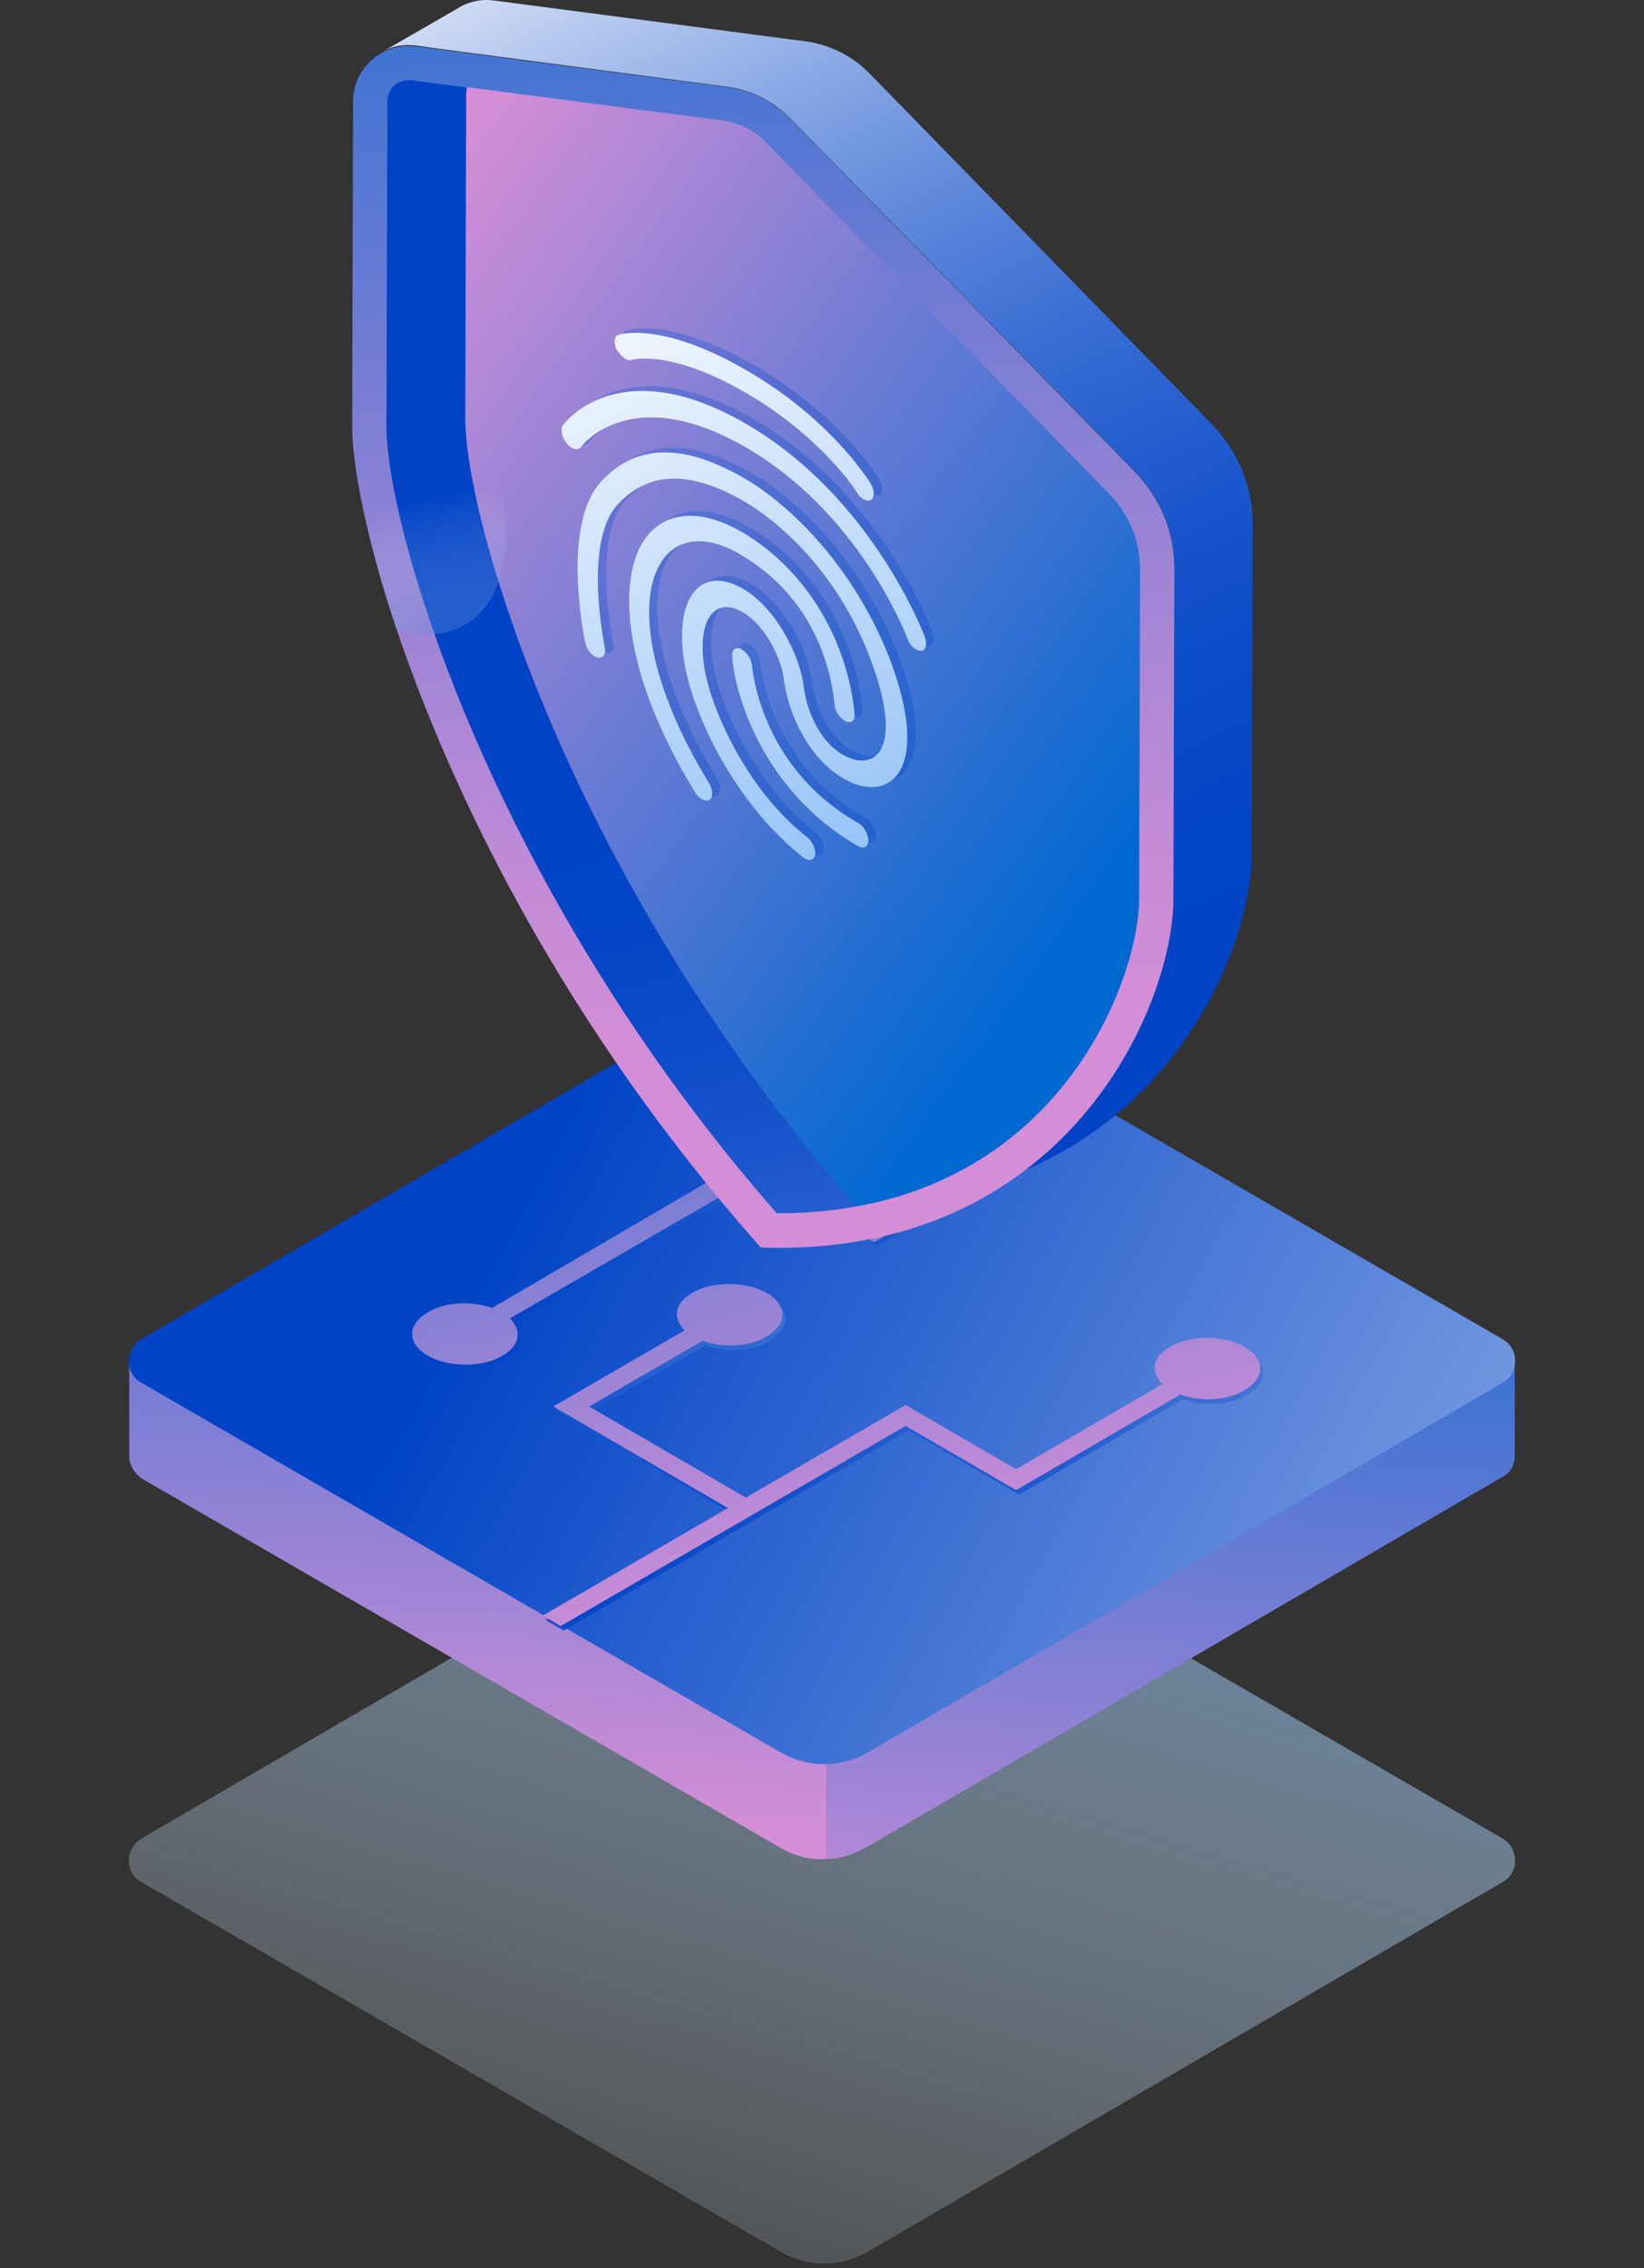
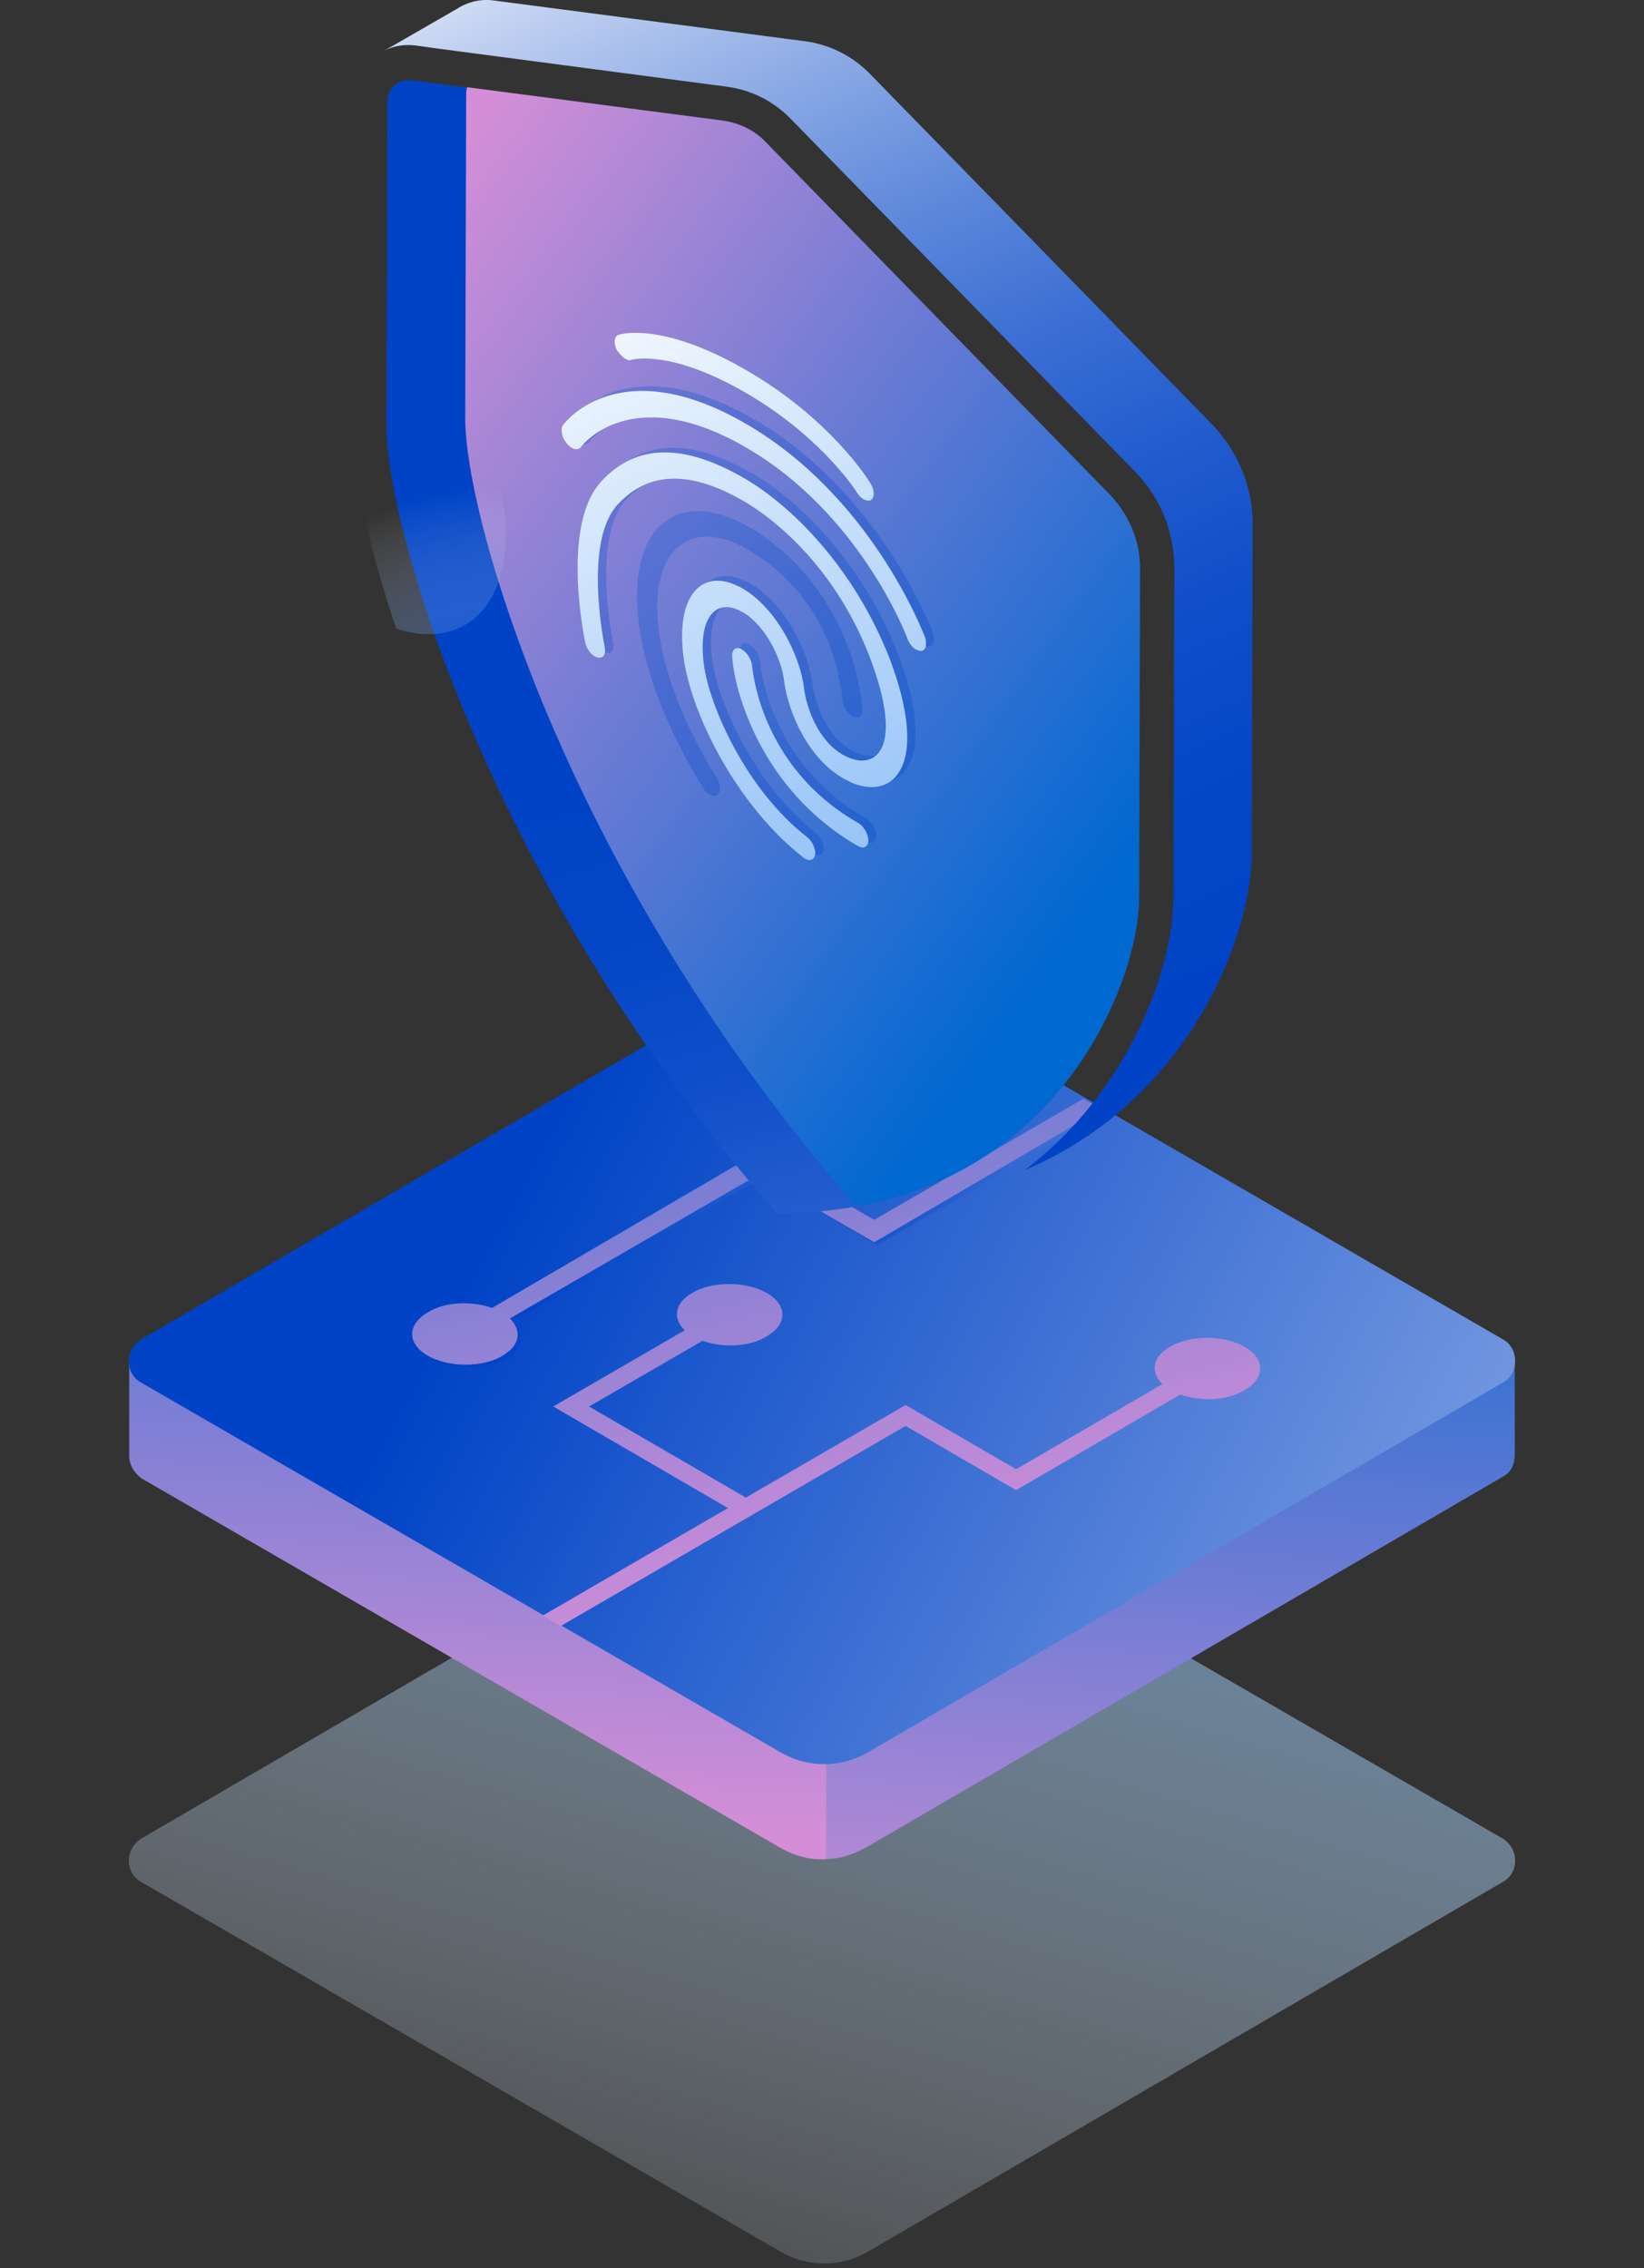
<svg xmlns="http://www.w3.org/2000/svg" width="298" height="411" viewBox="0 0 298 411" fill="none">
  <rect x="0" y="0" width="298" height="411" fill="#333333" stroke="none" />
  <path d="M272.411 333.191L156.308 266.073C151.436 263.366 145.753 263.366 140.882 266.073L25.59 333.191C22.613 335.085 22.613 339.415 25.59 341.039L141.693 408.157C146.565 410.864 152.248 410.864 157.12 408.157L272.411 341.039C275.388 339.415 275.388 335.085 272.411 333.191Z" fill="url(#paint0_linear_15224_55262)" />
  <path d="M140.882 192.907L48.324 246.764H23.426V263.814C23.426 265.438 24.238 266.791 25.591 267.874L141.694 334.992C144.13 336.345 147.107 337.157 149.813 336.886V191.013C146.836 190.471 143.859 191.283 140.882 192.907Z" fill="url(#paint1_linear_15224_55262)" />
  <path d="M249.677 246.763L156.308 192.907C154.413 191.824 152.248 191.012 149.812 191.012V336.885C152.248 336.885 154.684 336.074 157.12 334.72L272.411 267.602C274.035 266.791 274.576 265.167 274.576 263.543V246.493H249.677V246.763Z" fill="url(#paint2_linear_15224_55262)" />
  <path d="M272.411 242.703L156.308 175.585C151.436 172.879 145.753 172.879 140.882 175.585L25.59 242.703C22.613 244.598 22.613 248.928 25.59 250.552L141.693 317.67C146.565 320.376 152.248 320.376 157.12 317.67L272.411 250.552C275.388 248.928 275.388 244.327 272.411 242.703Z" fill="url(#paint3_linear_15224_55262)" />
  <g opacity="0.86">
-     <path d="M226.135 244.868C222.346 242.703 216.392 242.703 212.603 244.868C209.355 246.763 209.085 249.469 211.25 251.634L184.727 267.06L164.7 255.423L135.742 272.203L107.325 255.694L127.894 243.786C131.683 245.139 136.554 244.868 139.531 242.974C143.32 240.809 143.32 237.29 139.531 235.125C135.742 232.96 129.518 232.96 125.999 235.125C122.752 237.02 122.481 239.726 124.646 241.891L100.83 255.694L132.495 274.097L98.936 293.583L102.183 295.477L164.7 259.212L184.727 270.849L214.497 253.529C218.286 254.882 223.158 254.611 226.135 252.717C229.924 250.552 229.924 247.033 226.135 244.868Z" fill="url(#paint4_linear_15224_55262)" />
    <path d="M200.153 201.837L196.905 199.943L159.016 221.864L137.906 209.686L89.733 237.561C85.944 236.208 81.073 236.479 78.096 238.373C74.307 240.538 74.307 244.057 78.096 246.222C81.885 248.387 88.109 248.387 91.627 246.222C94.875 244.327 95.146 241.621 92.981 239.456L137.906 213.475L159.016 225.653L200.153 201.837Z" fill="url(#paint5_linear_15224_55262)" />
  </g>
  <path d="M225.59 244.056C221.801 241.891 215.847 241.891 212.058 244.056C208.81 245.951 208.54 248.657 210.705 250.822L184.183 266.248L164.155 254.611L135.197 271.391L106.78 254.882L127.349 242.974C131.138 244.327 136.009 244.056 138.986 242.162C142.775 239.997 142.775 236.478 138.986 234.313C135.197 232.148 128.973 232.148 125.454 234.313C122.207 236.208 121.936 238.914 124.101 241.079L100.285 254.882L131.95 273.285L98.391 292.771L101.638 294.665L164.155 258.4L184.183 270.037L213.953 252.717C217.742 254.07 222.613 253.799 225.59 251.905C229.379 249.74 229.379 246.221 225.59 244.056Z" fill="url(#paint6_linear_15224_55262)" />
  <path d="M199.608 201.025L196.36 199.131L158.471 221.052L137.361 208.874L89.188 237.02C85.399 235.667 80.528 235.937 77.551 237.832C73.762 239.997 73.762 243.515 77.551 245.68C81.34 247.846 87.564 247.846 91.082 245.68C94.33 243.786 94.601 241.08 92.436 238.915L137.361 212.933L158.471 225.112L199.608 201.025Z" fill="url(#paint7_linear_15224_55262)" />
  <path d="M227.069 94.858L226.901 154.673C226.901 169.795 215.392 199.535 185.736 212.053C204.89 197.519 212.619 175.256 212.703 162.822L212.871 103.007C212.871 96.454 210.351 90.153 205.73 85.448L143.31 21.516C140.202 18.324 136.169 16.307 131.801 15.719L78.286 8.662L75.346 8.242C73.245 7.99 71.229 8.326 69.549 9.25L82.823 1.605C84.755 0.345 87.107 -0.243 89.543 0.093L145.999 7.486C150.367 8.074 154.4 10.091 157.508 13.199L219.928 77.131C224.465 82.004 227.069 88.305 227.069 94.858Z" fill="url(#paint8_linear_15224_55262)" />
-   <path d="M131.799 15.803L75.344 8.41C69.379 7.654 64.002 12.274 64.002 18.323L63.834 76.963C63.75 96.873 83.157 164.586 137.932 226.082C192.875 227.93 212.618 182.816 212.702 162.906L212.87 103.09C212.87 96.537 210.349 90.236 205.729 85.532L143.309 21.599C140.2 18.407 136.168 16.391 131.799 15.803Z" fill="url(#paint9_linear_15224_55262)" />
  <path d="M140.789 219.866C112.393 187.437 95.339 155.009 86.014 133.418C74.924 107.711 69.968 86.54 70.052 76.963L70.22 18.323C70.22 16.223 71.9 14.543 74 14.543C74.168 14.543 74.336 14.543 74.504 14.543L130.96 21.936C133.9 22.356 136.672 23.7 138.773 25.884L201.193 89.817C204.637 93.345 206.57 98.05 206.57 103.006L206.401 162.822C206.317 178.028 190.775 219.866 141.041 219.866C141.125 219.866 140.873 219.866 140.789 219.866Z" fill="url(#paint10_linear_15224_55262)" />
  <path d="M206.655 103.007L206.487 162.822C206.487 176.432 194.053 211.129 156.164 218.437C155.912 218.437 155.66 218.437 155.408 218.437H155.072C126.677 186.009 109.622 153.581 100.297 131.99C89.208 106.283 84.251 85.112 84.335 75.535L84.503 16.895C84.503 16.559 84.587 16.139 84.671 15.803L131.045 21.852C133.985 22.272 136.842 23.616 138.858 25.8L201.278 89.733C204.723 93.429 206.655 98.05 206.655 103.007Z" fill="url(#paint11_linear_15224_55262)" />
  <g opacity="0.3">
-     <path d="M114.901 64.194C115.321 64.446 115.657 64.53 115.993 64.362C116.077 64.362 122.882 62.345 136.66 70.326C150.354 78.223 156.823 88.305 156.823 88.389C157.159 88.977 157.579 89.397 158.083 89.649C158.587 89.901 159.091 89.985 159.427 89.733C160.099 89.229 160.015 87.885 159.259 86.709C159.007 86.204 151.866 74.863 136.576 66.126C121.37 57.389 113.977 59.741 113.641 59.825C112.801 60.077 112.717 61.337 113.305 62.597C113.809 63.353 114.397 63.942 114.901 64.194Z" fill="url(#paint12_linear_15224_55262)" />
    <path d="M169.09 114.6C168.67 113.592 159.261 88.977 136.494 75.871C113.727 62.765 103.898 75.619 103.478 76.207C102.974 76.879 103.226 78.391 104.15 79.483C104.402 79.819 104.738 80.155 105.074 80.323C105.662 80.659 106.334 80.659 106.67 80.239C107.006 79.735 115.912 68.31 136.494 80.155C157.077 92.001 165.562 113.928 165.898 114.852C166.234 115.776 166.822 116.532 167.494 116.868C167.83 117.036 168.082 117.12 168.418 117.12C169.258 117.036 169.594 115.86 169.09 114.6Z" fill="url(#paint13_linear_15224_55262)" />
    <path d="M136.493 85.869C125.32 79.4 116.835 79.568 110.534 86.373C103.141 94.27 107.425 114.769 107.593 115.609C107.845 116.701 108.517 117.709 109.358 118.129C109.526 118.213 109.694 118.297 109.862 118.297C110.87 118.549 111.374 117.709 111.122 116.449C111.122 116.281 107.089 97.294 113.558 90.49C119.187 84.525 126.664 84.357 136.493 90.07C139.097 91.582 152.287 99.899 159.344 118.717C162.2 126.362 162.873 132.159 161.108 135.099C159.932 137.032 157.664 137.536 155.144 136.359C154.807 136.191 154.555 136.107 154.303 135.939C149.599 133.251 147.583 126.95 147.247 123.842C146.49 117.625 142.038 109.224 136.073 105.78C135.821 105.611 135.485 105.443 135.233 105.359C132.377 103.931 129.772 104.099 127.924 105.78C125.572 107.964 124.648 112.332 125.404 118.213C126.832 128.883 135.317 145.349 147.078 154.506C147.163 154.59 147.247 154.674 147.415 154.758C148.255 155.262 149.095 155.01 149.263 154.086C149.431 153.078 148.759 151.565 147.751 150.809C136.745 142.24 130.108 127.118 129.1 119.641C128.512 115.021 129.1 111.66 130.864 110.064C132.041 108.972 133.721 108.888 135.569 109.812C135.737 109.896 135.905 109.98 136.073 110.064C140.358 112.5 143.214 118.717 143.634 122.498C144.474 128.882 148.339 136.78 154.387 140.224C154.807 140.476 155.228 140.644 155.648 140.896C159.428 142.576 162.789 141.904 164.553 138.964C166.905 135.099 166.317 127.874 162.789 118.549C156.32 101.999 144.978 90.826 136.493 85.869Z" fill="url(#paint14_linear_15224_55262)" />
    <path d="M120.446 102.587C123.051 96.706 128.763 95.614 135.652 99.647C135.736 99.731 135.82 99.731 135.904 99.815C149.598 107.964 152.202 121.49 152.706 126.866C152.79 128.042 153.631 129.219 154.555 129.807C154.639 129.807 154.723 129.891 154.723 129.891C155.731 130.311 156.487 129.723 156.319 128.546C155.395 117.877 149.514 103.679 135.988 95.614C135.904 95.614 135.82 95.53 135.82 95.53C127.419 90.657 120.194 92.002 117.086 99.059C113.809 106.536 114.733 121.994 127.419 142.744C127.755 143.332 128.175 143.752 128.679 144.004C129.183 144.256 129.687 144.34 130.023 144.088C130.696 143.668 130.696 142.24 129.939 141.064C118.598 122.498 117.674 108.972 120.446 102.587Z" fill="url(#paint15_linear_15224_55262)" />
    <path d="M156.994 148.289L156.826 148.205C139.016 137.956 137.84 120.062 137.756 119.894C137.672 118.717 136.915 117.457 135.907 116.869L135.823 116.785C134.815 116.281 134.059 116.869 134.143 118.045C134.479 124.178 139.268 142.241 156.826 152.406L156.994 152.49C158.002 153.078 158.842 152.574 158.842 151.398C158.842 150.222 158.002 148.877 156.994 148.289Z" fill="url(#paint16_linear_15224_55262)" />
  </g>
  <path d="M113.393 65.034C113.813 65.285 114.149 65.37 114.485 65.201C114.569 65.201 121.374 63.185 135.152 71.166C148.846 79.063 155.315 89.145 155.315 89.229C155.651 89.817 156.071 90.237 156.575 90.489C157.079 90.741 157.583 90.825 157.919 90.573C158.591 90.069 158.507 88.725 157.751 87.548C157.499 87.044 150.358 75.703 135.068 66.966C119.862 58.229 112.469 60.581 112.133 60.665C111.293 60.917 111.209 62.177 111.797 63.437C112.385 64.193 112.889 64.781 113.393 65.034Z" fill="url(#paint17_linear_15224_55262)" />
  <path d="M167.663 115.441C167.243 114.433 157.833 89.818 135.066 76.712C112.299 63.606 102.47 76.46 102.05 77.048C101.546 77.72 101.798 79.233 102.722 80.325C102.974 80.661 103.31 80.997 103.646 81.165C104.234 81.501 104.907 81.501 105.243 81.081C105.579 80.577 114.484 69.151 135.066 80.997C155.649 92.842 164.134 114.769 164.47 115.693C164.806 116.617 165.394 117.373 166.066 117.709C166.402 117.878 166.655 117.962 166.991 117.962C167.831 117.878 168.083 116.701 167.663 115.441Z" fill="url(#paint18_linear_15224_55262)" />
  <path d="M134.983 86.708C123.81 80.24 115.325 80.407 109.024 87.212C101.631 95.109 105.916 115.608 106.084 116.448C106.336 117.54 107.008 118.548 107.848 118.968C108.016 119.052 108.184 119.136 108.352 119.136C109.36 119.389 109.864 118.548 109.612 117.288C109.612 117.12 105.58 98.134 112.048 91.329C117.677 85.364 125.154 85.196 134.983 90.909C137.588 92.421 150.777 100.738 157.834 119.557C160.691 127.202 161.363 132.998 159.599 135.939C158.422 137.871 156.154 138.375 153.634 137.199C153.298 137.031 153.046 136.947 152.794 136.779C148.089 134.09 146.073 127.79 145.737 124.681C144.981 118.464 140.528 110.063 134.563 106.619C134.311 106.451 133.975 106.283 133.723 106.199C130.867 104.771 128.263 104.939 126.414 106.619C124.062 108.803 123.138 113.172 123.894 119.052C125.322 129.722 133.807 146.188 145.569 155.345C145.653 155.429 145.737 155.513 145.905 155.597C146.745 156.101 147.585 155.849 147.753 154.925C147.921 153.917 147.249 152.405 146.241 151.649C135.235 143.08 128.599 127.958 127.59 120.481C127.002 115.86 127.59 112.5 129.355 110.903C130.531 109.811 132.211 109.727 134.059 110.651C134.227 110.735 134.395 110.819 134.563 110.903C138.848 113.34 141.704 119.557 142.124 123.337C142.964 129.722 146.829 137.619 152.878 141.063C153.298 141.315 153.718 141.483 154.138 141.735C157.918 143.416 161.279 142.744 163.043 139.803C165.395 135.939 164.807 128.714 161.279 119.389C154.81 102.838 143.468 91.665 134.983 86.708Z" fill="url(#paint19_linear_15224_55262)" />
-   <path d="M119.018 103.427C121.623 97.546 127.336 96.454 134.224 100.487C134.308 100.571 134.392 100.571 134.476 100.655C148.17 108.804 150.775 122.329 151.279 127.706C151.363 128.882 152.203 130.058 153.127 130.646C153.211 130.646 153.295 130.73 153.295 130.73C154.303 131.151 155.059 130.562 154.891 129.386C153.967 118.717 148.086 104.519 134.56 96.454C134.476 96.454 134.392 96.37 134.392 96.37C125.991 91.497 118.766 92.841 115.658 99.898C112.382 107.375 113.306 122.833 125.991 143.584C126.327 144.172 126.747 144.592 127.252 144.844C127.756 145.096 128.26 145.18 128.596 144.928C129.268 144.508 129.268 143.08 128.512 141.904C117.17 123.337 116.162 109.812 119.018 103.427Z" fill="url(#paint20_linear_15224_55262)" />
  <path d="M155.566 149.13L155.398 149.046C137.588 138.796 136.412 120.902 136.328 120.734C136.244 119.558 135.488 118.298 134.48 117.71L134.396 117.626C133.387 117.122 132.631 117.71 132.715 118.886C133.051 125.019 137.84 143.081 155.398 153.246L155.566 153.33C156.574 153.918 157.415 153.414 157.415 152.238C157.331 151.062 156.574 149.718 155.566 149.13Z" fill="url(#paint21_linear_15224_55262)" />
  <path d="M66.606 53.608C65.682 53.104 64.758 52.6 63.834 52.18L63.75 76.963C63.75 84.02 66.186 97.21 71.815 113.928C83.156 117.625 91.642 110.904 91.642 97.042C91.81 81.08 80.552 61.589 66.606 53.608Z" fill="url(#paint22_radial_15224_55262)" />
  <defs>
    <linearGradient id="paint0_linear_15224_55262" x1="207.073" y1="139.882" x2="111.963" y2="463.486" gradientUnits="userSpaceOnUse">
      <stop offset="0.025" stop-color="#4591D7" />
      <stop offset="0.786" stop-color="#D6E6F6" stop-opacity="0.219" />
      <stop offset="1" stop-color="white" stop-opacity="0" />
    </linearGradient>
    <linearGradient id="paint1_linear_15224_55262" x1="93.732" y1="152.847" x2="84.818" y2="328.162" gradientUnits="userSpaceOnUse">
      <stop offset="0.025" stop-color="#0068D1" />
      <stop offset="0.697" stop-color="#9082D5" />
      <stop offset="1" stop-color="#D38ED7" />
    </linearGradient>
    <linearGradient id="paint2_linear_15224_55262" x1="214.179" y1="191.471" x2="205.268" y2="366.71" gradientUnits="userSpaceOnUse">
      <stop offset="0.025" stop-color="#0068D1" />
      <stop offset="0.697" stop-color="#9082D5" />
      <stop offset="1" stop-color="#D38ED7" />
    </linearGradient>
    <linearGradient id="paint3_linear_15224_55262" x1="84.654" y1="211.748" x2="437.836" y2="403.127" gradientUnits="userSpaceOnUse">
      <stop offset="0.025" stop-color="#0043C6" />
      <stop offset="0.582" stop-color="#90ADE6" />
      <stop offset="1" stop-color="white" />
    </linearGradient>
    <linearGradient id="paint4_linear_15224_55262" x1="156.843" y1="310.042" x2="174.627" y2="181.635" gradientUnits="userSpaceOnUse">
      <stop offset="0.025" stop-color="#0043C6" />
      <stop offset="0.156" stop-color="#0446C7" />
      <stop offset="0.279" stop-color="#0F4EC9" />
      <stop offset="0.4" stop-color="#225CCE" />
      <stop offset="0.519" stop-color="#3D70D4" />
      <stop offset="0.637" stop-color="#608ADB" />
      <stop offset="0.753" stop-color="#8AA9E5" />
      <stop offset="0.87" stop-color="#BDCEF0" />
      <stop offset="0.983" stop-color="#F6F8FD" />
      <stop offset="1" stop-color="white" />
    </linearGradient>
    <linearGradient id="paint5_linear_15224_55262" x1="132.303" y1="261.289" x2="148.842" y2="141.883" gradientUnits="userSpaceOnUse">
      <stop offset="0.025" stop-color="#0043C6" />
      <stop offset="0.156" stop-color="#0446C7" />
      <stop offset="0.279" stop-color="#0F4EC9" />
      <stop offset="0.4" stop-color="#225CCE" />
      <stop offset="0.519" stop-color="#3D70D4" />
      <stop offset="0.637" stop-color="#608ADB" />
      <stop offset="0.753" stop-color="#8AA9E5" />
      <stop offset="0.87" stop-color="#BDCEF0" />
      <stop offset="0.983" stop-color="#F6F8FD" />
      <stop offset="1" stop-color="white" />
    </linearGradient>
    <linearGradient id="paint6_linear_15224_55262" x1="126.163" y1="111.478" x2="171.398" y2="304.597" gradientUnits="userSpaceOnUse">
      <stop offset="0.025" stop-color="#0068D1" />
      <stop offset="0.346" stop-color="#5377D3" />
      <stop offset="0.636" stop-color="#9883D5" />
      <stop offset="0.844" stop-color="#C38BD7" />
      <stop offset="0.95" stop-color="#D38ED7" />
    </linearGradient>
    <linearGradient id="paint7_linear_15224_55262" x1="112.172" y1="114.755" x2="157.407" y2="307.874" gradientUnits="userSpaceOnUse">
      <stop offset="0.025" stop-color="#0068D1" />
      <stop offset="0.346" stop-color="#5377D3" />
      <stop offset="0.636" stop-color="#9883D5" />
      <stop offset="0.844" stop-color="#C38BD7" />
      <stop offset="0.95" stop-color="#D38ED7" />
    </linearGradient>
    <linearGradient id="paint8_linear_15224_55262" x1="213.39" y1="190.089" x2="108.403" y2="-36.884" gradientUnits="userSpaceOnUse">
      <stop offset="0.025" stop-color="#0043C6" />
      <stop offset="0.156" stop-color="#0446C7" />
      <stop offset="0.279" stop-color="#0F4EC9" />
      <stop offset="0.4" stop-color="#225CCE" />
      <stop offset="0.519" stop-color="#3D70D4" />
      <stop offset="0.637" stop-color="#608ADB" />
      <stop offset="0.753" stop-color="#8AA9E5" />
      <stop offset="0.87" stop-color="#BDCEF0" />
      <stop offset="0.983" stop-color="#F6F8FD" />
      <stop offset="1" stop-color="white" />
    </linearGradient>
    <linearGradient id="paint9_linear_15224_55262" x1="125.108" y1="-69.201" x2="147.252" y2="197.827" gradientUnits="userSpaceOnUse">
      <stop offset="0.025" stop-color="#0068D1" />
      <stop offset="0.346" stop-color="#5377D3" />
      <stop offset="0.636" stop-color="#9883D5" />
      <stop offset="0.844" stop-color="#C38BD7" />
      <stop offset="0.95" stop-color="#D38ED7" />
    </linearGradient>
    <linearGradient id="paint10_linear_15224_55262" x1="146.999" y1="125.428" x2="203.992" y2="341.403" gradientUnits="userSpaceOnUse">
      <stop offset="0.025" stop-color="#0043C6" />
      <stop offset="0.156" stop-color="#0446C7" />
      <stop offset="0.279" stop-color="#0F4EC9" />
      <stop offset="0.4" stop-color="#225CCE" />
      <stop offset="0.519" stop-color="#3D70D4" />
      <stop offset="0.637" stop-color="#608ADB" />
      <stop offset="0.753" stop-color="#8AA9E5" />
      <stop offset="0.87" stop-color="#BDCEF0" />
      <stop offset="0.983" stop-color="#F6F8FD" />
      <stop offset="1" stop-color="white" />
    </linearGradient>
    <linearGradient id="paint11_linear_15224_55262" x1="204.677" y1="163.376" x2="60.014" y2="59.914" gradientUnits="userSpaceOnUse">
      <stop offset="0.025" stop-color="#0068D1" />
      <stop offset="0.697" stop-color="#9082D5" />
      <stop offset="1" stop-color="#D38ED7" />
    </linearGradient>
    <linearGradient id="paint12_linear_15224_55262" x1="139.828" y1="78.712" x2="99.356" y2="29.316" gradientUnits="userSpaceOnUse">
      <stop offset="0.025" stop-color="#0043C6" />
      <stop offset="1" stop-color="#0C6ADD" />
    </linearGradient>
    <linearGradient id="paint13_linear_15224_55262" x1="142.083" y1="100.715" x2="85.329" y2="31.445" gradientUnits="userSpaceOnUse">
      <stop offset="0.025" stop-color="#0043C6" />
      <stop offset="1" stop-color="#0C6ADD" />
    </linearGradient>
    <linearGradient id="paint14_linear_15224_55262" x1="140.558" y1="121.224" x2="80.69" y2="48.156" gradientUnits="userSpaceOnUse">
      <stop offset="0.025" stop-color="#0043C6" />
      <stop offset="1" stop-color="#0C6ADD" />
    </linearGradient>
    <linearGradient id="paint15_linear_15224_55262" x1="134.891" y1="121.154" x2="96.281" y2="74.03" gradientUnits="userSpaceOnUse">
      <stop offset="0.025" stop-color="#0043C6" />
      <stop offset="1" stop-color="#0C6ADD" />
    </linearGradient>
    <linearGradient id="paint16_linear_15224_55262" x1="148.03" y1="138.765" x2="114.891" y2="98.318" gradientUnits="userSpaceOnUse">
      <stop offset="0.025" stop-color="#0043C6" />
      <stop offset="1" stop-color="#0C6ADD" />
    </linearGradient>
    <linearGradient id="paint17_linear_15224_55262" x1="115.844" y1="33.617" x2="178.503" y2="170.934" gradientUnits="userSpaceOnUse">
      <stop offset="0.025" stop-color="white" />
      <stop offset="1" stop-color="#83B8F6" />
    </linearGradient>
    <linearGradient id="paint18_linear_15224_55262" x1="107.54" y1="37.407" x2="170.199" y2="174.724" gradientUnits="userSpaceOnUse">
      <stop offset="0.025" stop-color="white" />
      <stop offset="1" stop-color="#83B8F6" />
    </linearGradient>
    <linearGradient id="paint19_linear_15224_55262" x1="98.723" y1="41.429" x2="161.382" y2="178.746" gradientUnits="userSpaceOnUse">
      <stop offset="0.025" stop-color="white" />
      <stop offset="1" stop-color="#83B8F6" />
    </linearGradient>
    <linearGradient id="paint20_linear_15224_55262" x1="98.092" y1="41.716" x2="160.751" y2="179.033" gradientUnits="userSpaceOnUse">
      <stop offset="0.025" stop-color="white" />
      <stop offset="1" stop-color="#83B8F6" />
    </linearGradient>
    <linearGradient id="paint21_linear_15224_55262" x1="100.63" y1="40.56" x2="163.29" y2="177.877" gradientUnits="userSpaceOnUse">
      <stop offset="0.025" stop-color="white" />
      <stop offset="1" stop-color="#83B8F6" />
    </linearGradient>
    <radialGradient id="paint22_radial_15224_55262" cx="0" cy="0" r="1" gradientUnits="userSpaceOnUse" gradientTransform="translate(92.91 155.24) scale(67.196 67.196)">
      <stop offset="0.025" stop-color="#0043C6" />
      <stop offset="0.156" stop-color="#0446C7" stop-opacity="0.866" />
      <stop offset="0.279" stop-color="#0F4EC9" stop-opacity="0.74" />
      <stop offset="0.4" stop-color="#225CCE" stop-opacity="0.616" />
      <stop offset="0.519" stop-color="#3D70D4" stop-opacity="0.494" />
      <stop offset="0.637" stop-color="#608ADB" stop-opacity="0.373" />
      <stop offset="0.753" stop-color="#8AA9E5" stop-opacity="0.253" />
      <stop offset="0.87" stop-color="#BDCEF0" stop-opacity="0.134" />
      <stop offset="0.983" stop-color="#F6F8FD" stop-opacity="0.018" />
      <stop offset="1" stop-color="white" stop-opacity="0" />
    </radialGradient>
  </defs>
</svg>